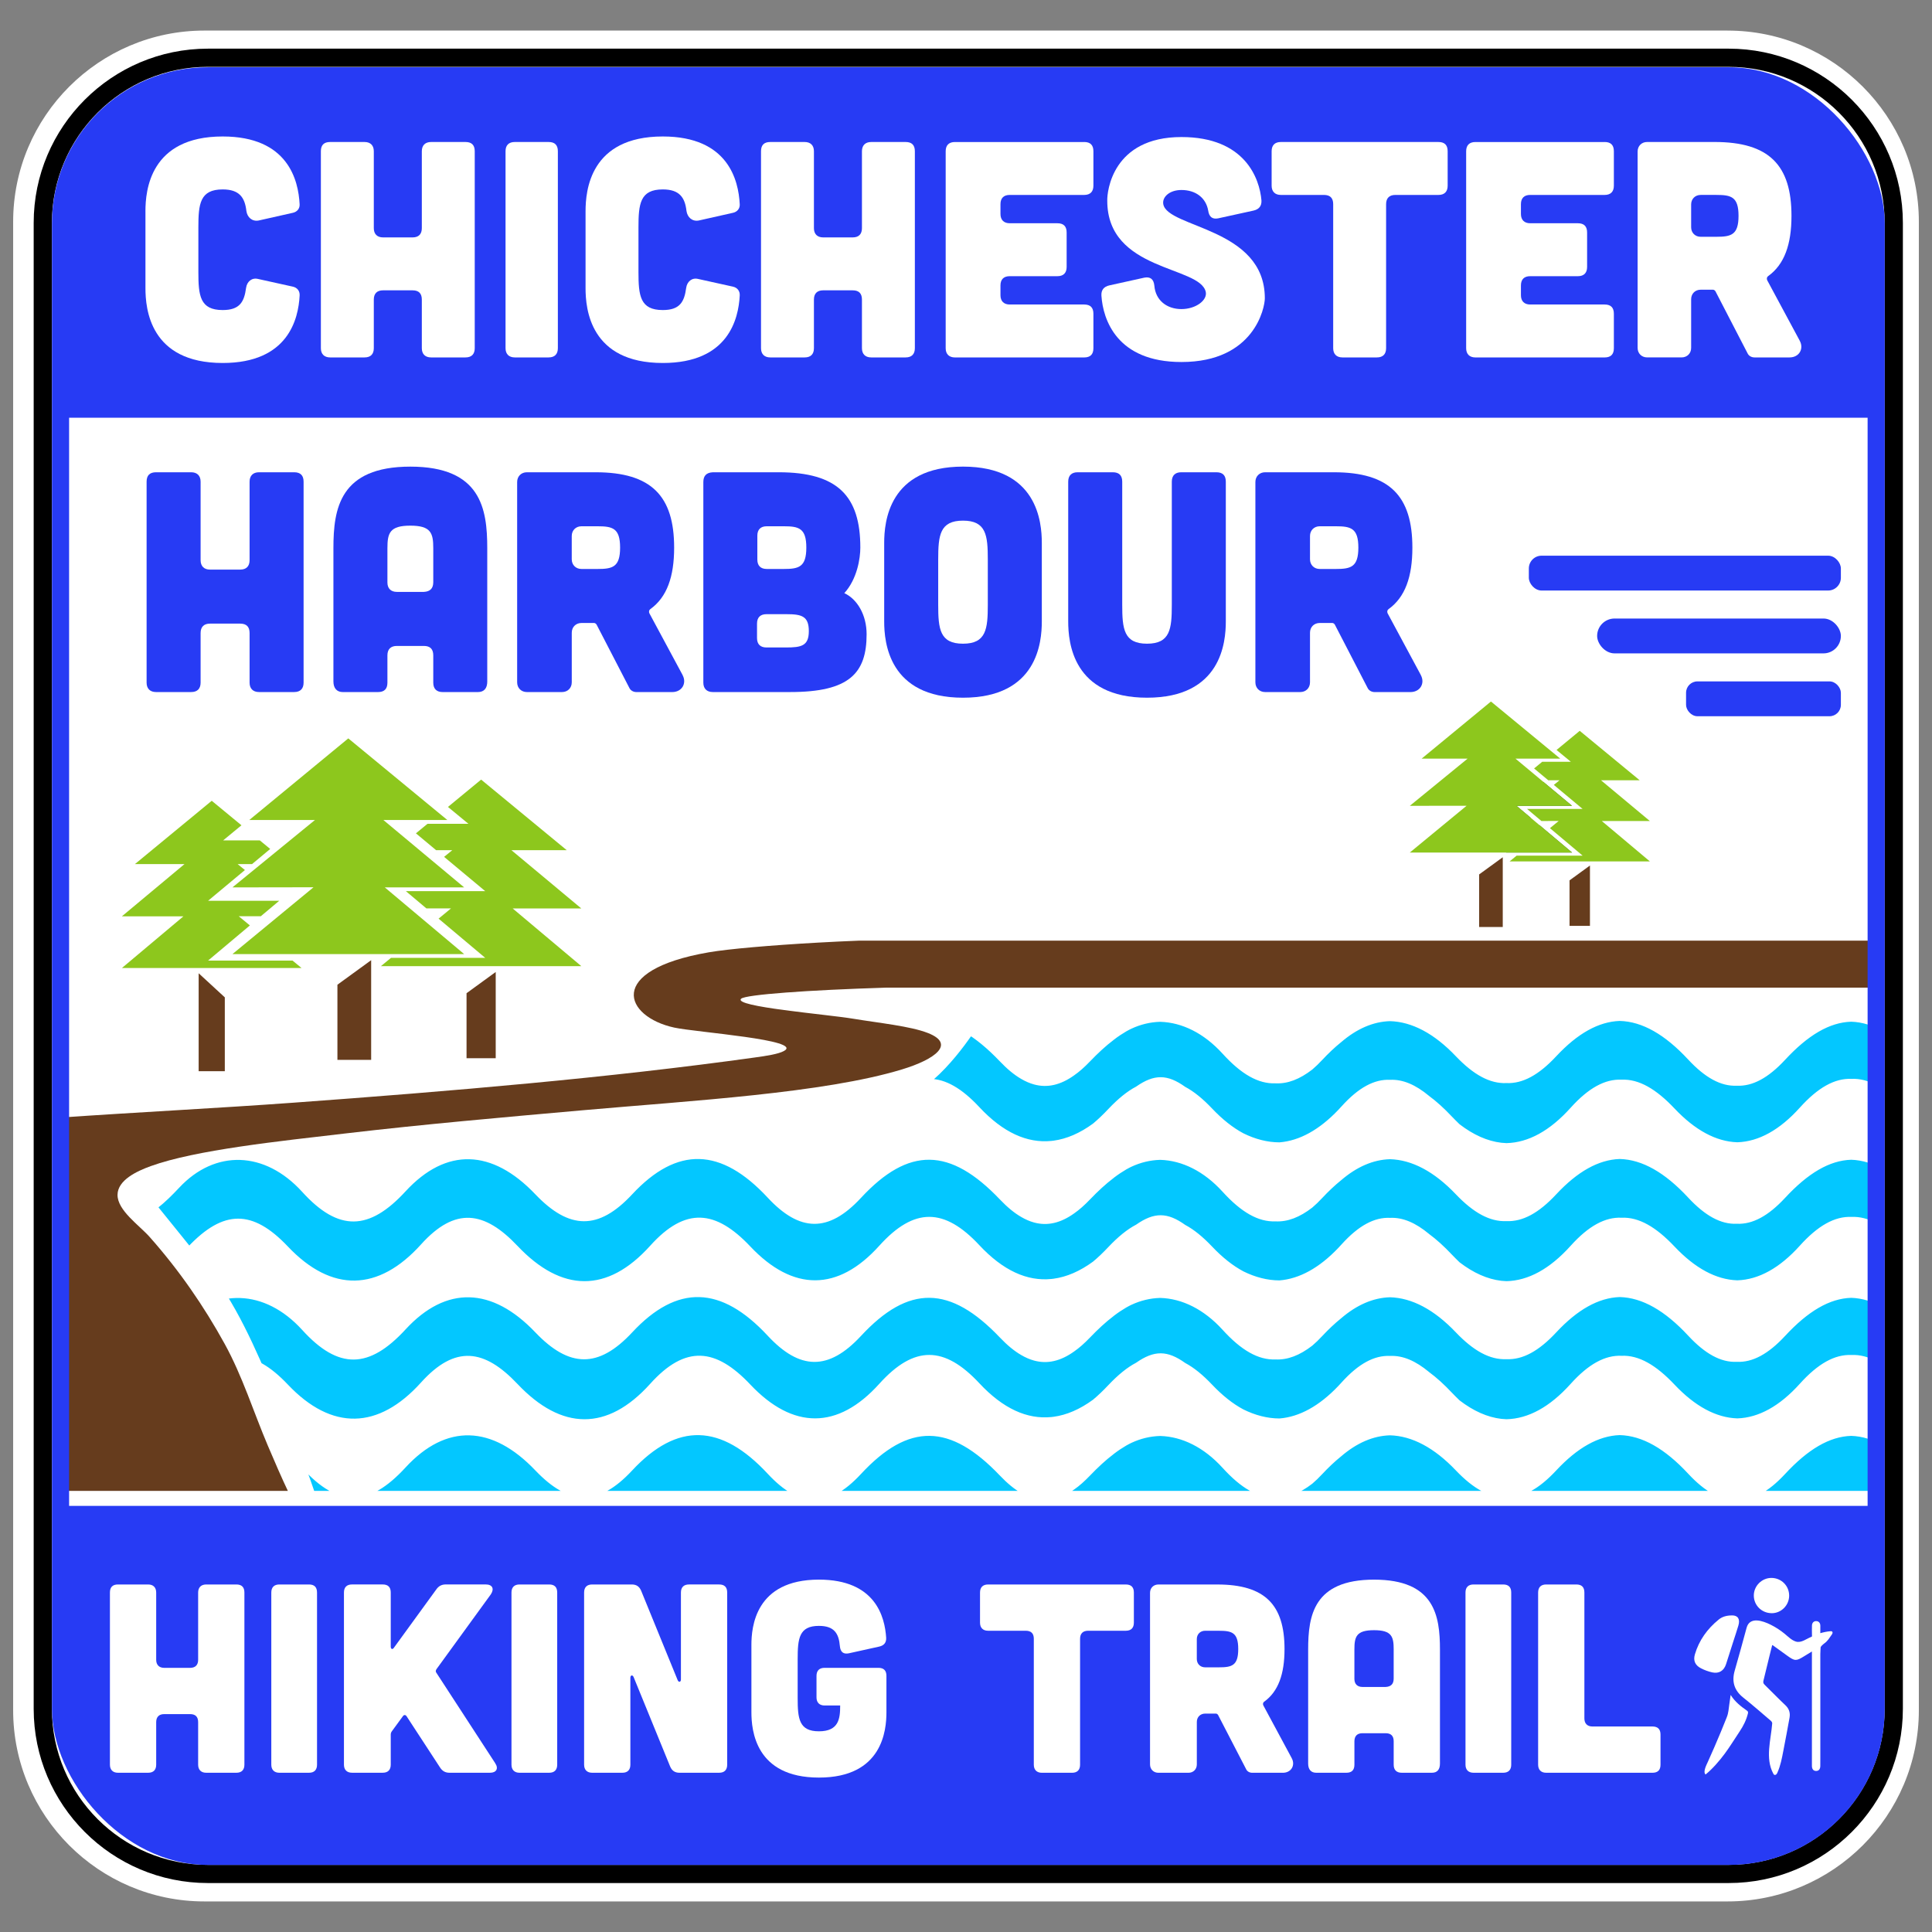
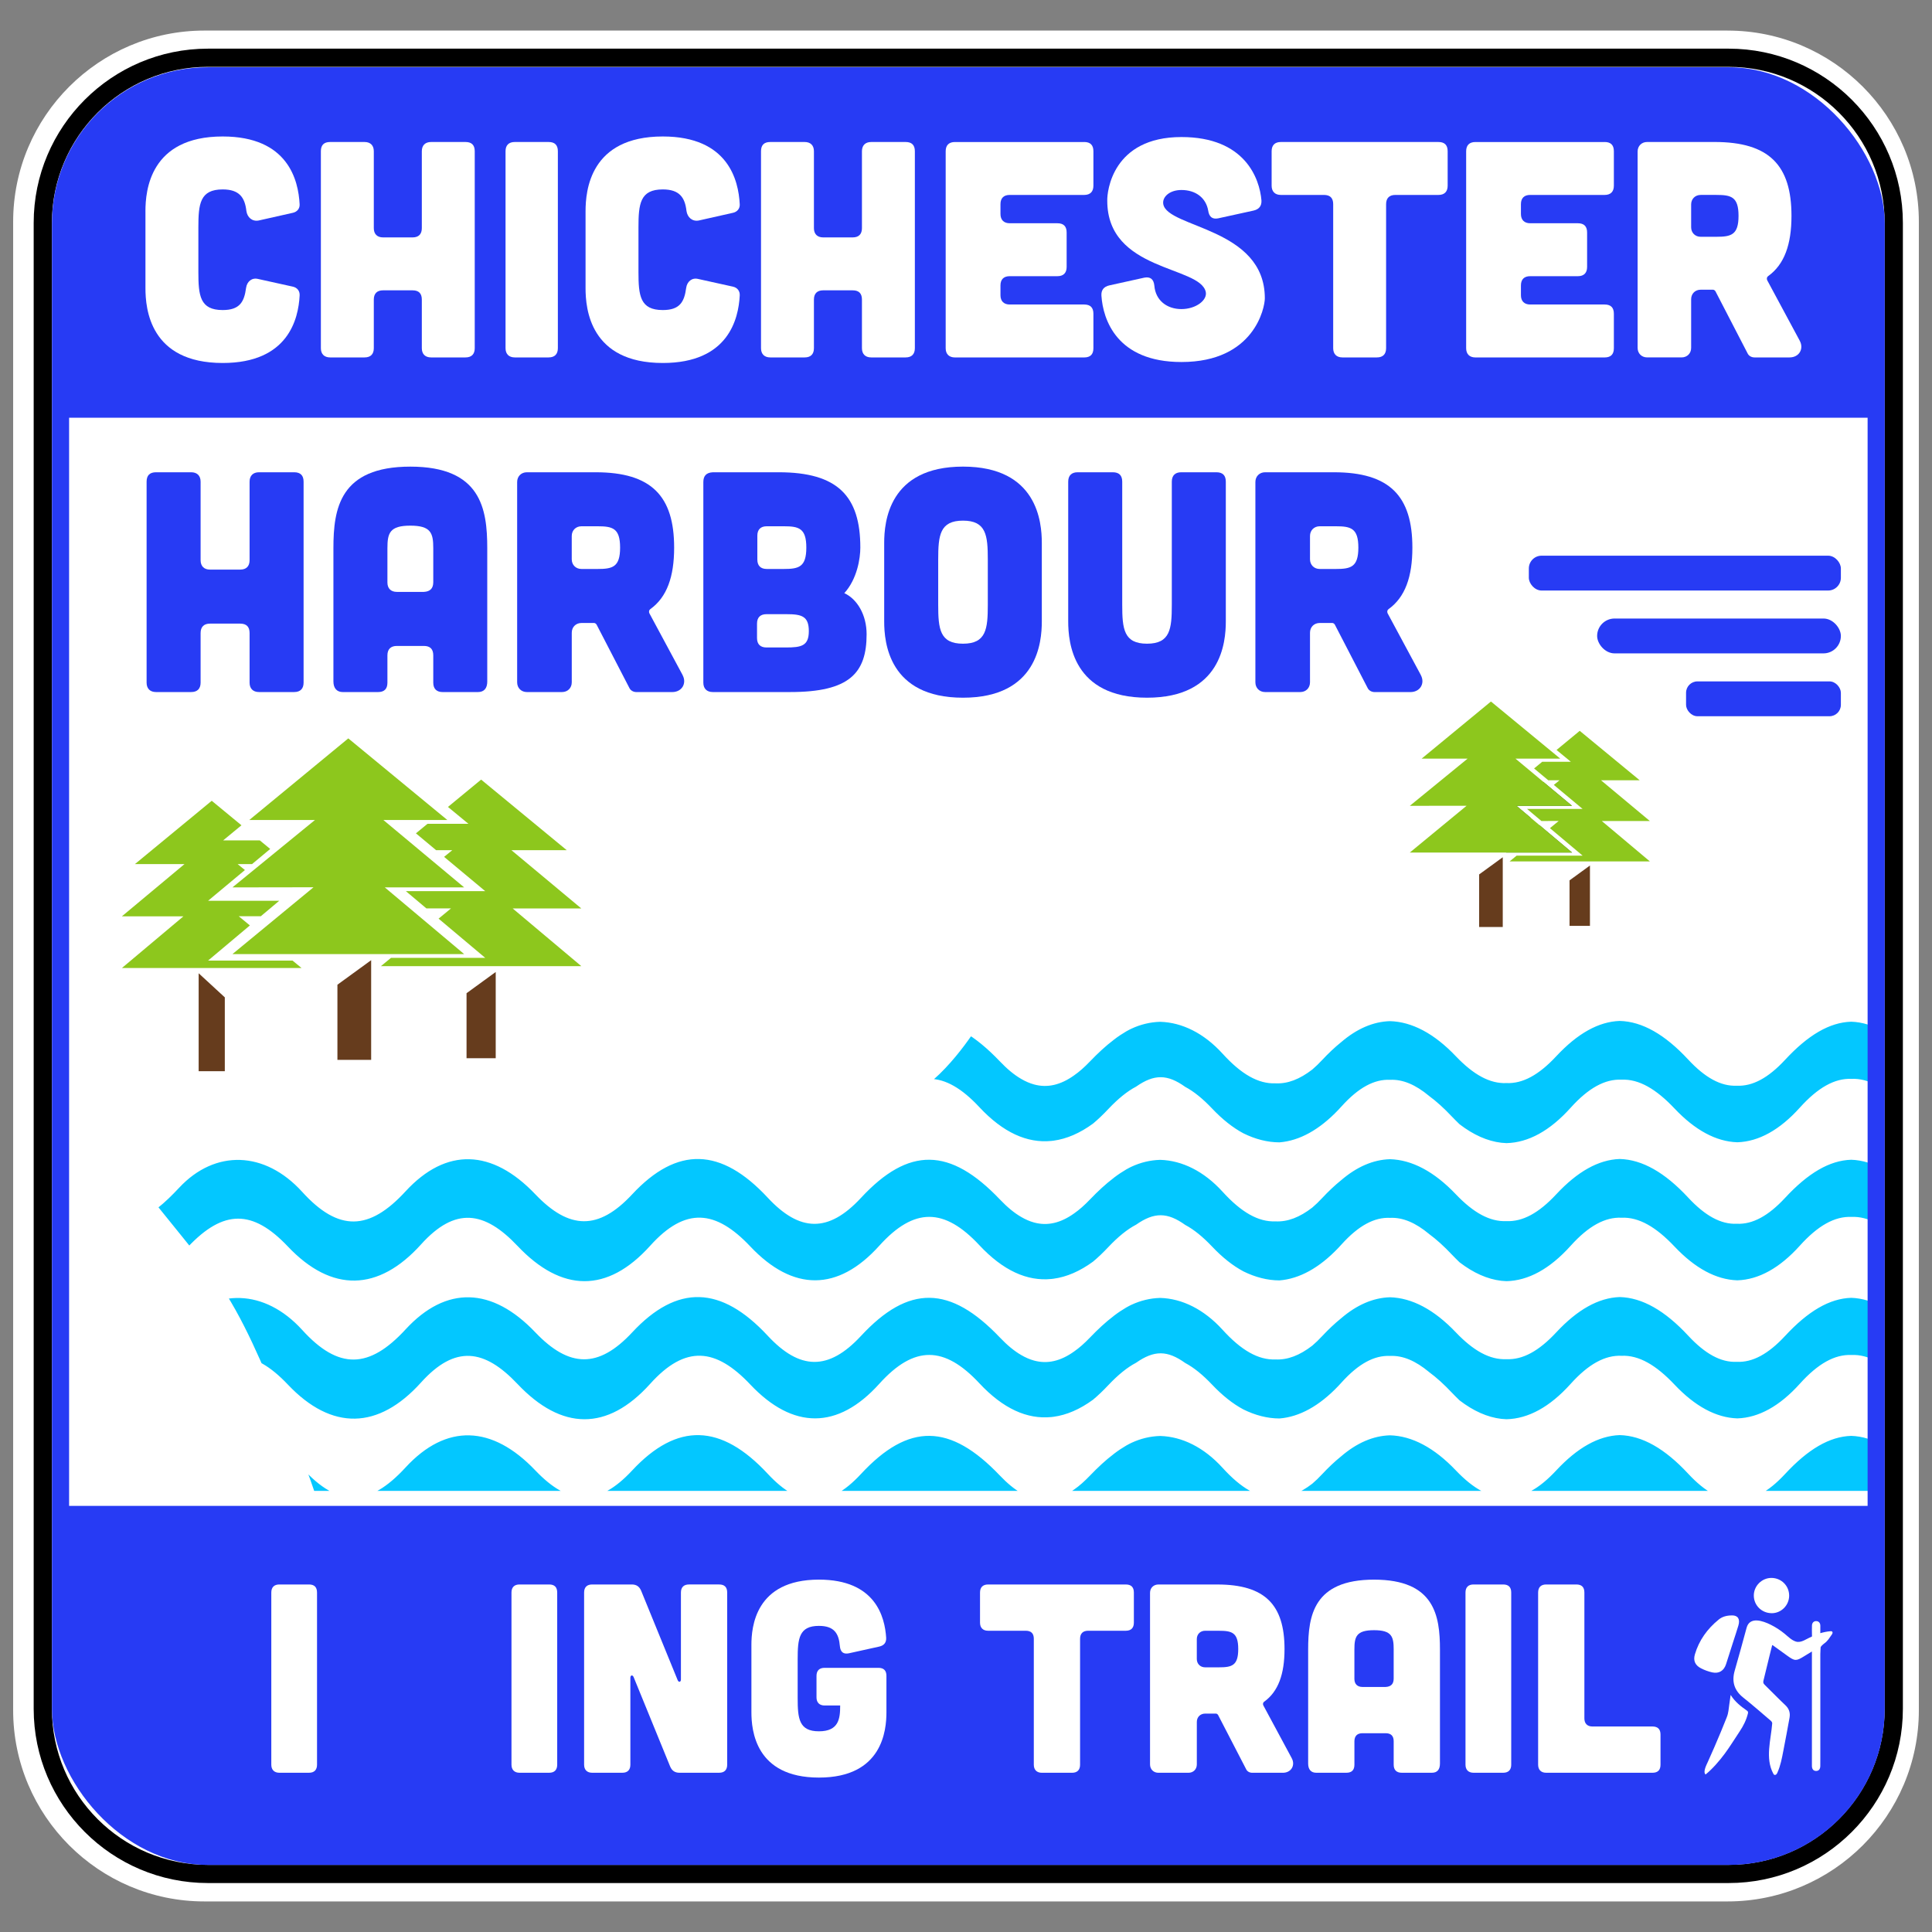
<svg xmlns="http://www.w3.org/2000/svg" id="Layer_1" data-name="Layer 1" viewBox="0 0 1080 1080">
  <rect x="0" y="0" width="1080" height="1080" fill="#808080" stroke="none" />
  <defs>
    <style>
      .cls-1, .cls-2 {
        fill: none;
      }

      .cls-3 {
        fill: #273bf4;
      }

      .cls-2 {
        stroke: #273bf4;
        stroke-miterlimit: 10;
        stroke-width: 9.57px;
      }

      .cls-4 {
        clip-path: url(#clippath-1);
      }

      .cls-5 {
        clip-path: url(#clippath-3);
      }

      .cls-6 {
        clip-path: url(#clippath-4);
      }

      .cls-7 {
        clip-path: url(#clippath-2);
      }

      .cls-8 {
        fill: #8dc71d;
      }

      .cls-9 {
        fill: #fff;
      }

      .cls-10 {
        fill: #266d2a;
      }

      .cls-11 {
        clip-path: url(#clippath);
      }

      .cls-12 {
        fill: #663c1d;
      }

      .cls-13 {
        fill: #03c7ff;
      }
    </style>
    <clipPath id="clippath">
      <rect class="cls-1" x="33.84" y="42.38" width="1014.95" height="995.35" rx="82.41" ry="82.41" />
    </clipPath>
    <clipPath id="clippath-1">
      <rect class="cls-1" x="30.03" y="456.85" width="1014.29" height="376.56" />
    </clipPath>
    <clipPath id="clippath-2">
      <path class="cls-1" d="M1702.66,565.9H511.35c5.98,1.41,34.84,8.3,34.84,8.3,0,0-19.21,31.04-38.49,38.39-8.04,3.07-21.79,22.96-41.13,28.28-22.73,6.26-53.15-3.15-90.64-17.72-6.32-2.46-29.59,16.11-35.92,18.39-41.49,14.94-70.7-6.73-70.7-6.73l-61.36,5.3s-63.12,8.66-63.15,8.66c-24.93-7.28-61.96,19.03-61.96,19.03,0,0,36.64,45.28,37.89,47.04,15.97,22.56,25.71,48.03,37.82,75.64,6.77,15.44,13.99,32.63,18.83,48.41,2.33,7.6,7.04,14.55,9.58,22.02,7.37,21.76,14.79,42.95,24.42,63.01l.9,1.88c4.81,10.04,11.39,23.78,19.43,27.85l-11.6,24.14h1543.73l-61.19-411.89ZM438.42,571.94h0s0,0,0,0Z" />
    </clipPath>
    <clipPath id="clippath-3">
      <rect class="cls-1" x="947.09" y="882.06" width="77.33" height="110.16" />
    </clipPath>
    <clipPath id="clippath-4">
      <rect class="cls-1" x="947.09" y="882.06" width="77.33" height="110.16" />
    </clipPath>
  </defs>
  <g>
    <path class="cls-9" d="M114.24,1057.78c-56.11,0-101.77-45.66-101.77-101.78V124c0-56.12,45.65-101.78,101.77-101.78h851.52c56.11,0,101.77,45.66,101.77,101.78v832.01c0,56.12-45.65,101.78-101.77,101.78H114.24Z" />
    <path class="cls-9" d="M965.76,27.34c53.29,0,96.64,43.35,96.64,96.65v832.01c0,53.3-43.35,96.65-96.64,96.65H114.24c-53.29,0-96.64-43.35-96.64-96.65V124c0-53.3,43.35-96.65,96.64-96.65h851.52M965.76,17.09H114.24C55.3,17.09,7.35,65.05,7.35,124v832.01c0,58.95,47.95,106.9,106.89,106.9h851.52c58.94,0,106.89-47.96,106.89-106.9V124c0-58.95-47.95-106.9-106.89-106.9h0Z" />
  </g>
  <path d="M966.34,37.38c48.09,0,87.2,39.13,87.2,87.22v830.65c0,48.1-39.11,87.22-87.2,87.22H116.21c-48.09,0-87.2-39.12-87.2-87.22V124.59c0-48.09,39.11-87.22,87.2-87.22h850.13M966.34,27.2H116.21c-53.7,0-97.38,43.69-97.38,97.39v830.65c0,53.7,43.68,97.39,97.38,97.39h850.13c53.7,0,97.38-43.69,97.38-97.39V124.59c0-53.7-43.68-97.39-97.38-97.39h0Z" />
  <g class="cls-11">
    <rect class="cls-3" x="-22.11" y="9.37" width="1105.85" height="224.14" />
    <rect class="cls-3" x="-22.11" y="841.79" width="1105.85" height="205.01" transform="translate(1061.62 1888.59) rotate(180)" />
  </g>
  <g>
    <polygon class="cls-8" points="286.6 507.84 324.97 540.09 212.93 540.09 218.56 535.45 271.25 535.45 245.17 513.53 252.13 507.79 238.36 507.81 226.89 498.16 271.25 498.16 248.26 478.99 252.82 475.27 243.8 475.27 232.5 465.84 238.99 460.5 261.84 460.5 250.41 451.08 268.95 435.8 316.83 475.27 285.91 475.27 324.97 507.84 286.6 507.84" />
    <polygon class="cls-12" points="277.11 591.54 260.8 591.54 260.8 555.21 277.11 543.35 277.11 591.54" />
    <polygon class="cls-8" points="102.54 512.23 68.14 541.13 168.58 541.13 163.54 536.98 116.3 536.98 139.69 517.32 133.44 512.17 145.79 512.19 156.08 503.55 116.3 503.55 136.91 486.36 132.83 483.02 140.91 483.02 151.04 474.57 145.23 469.78 124.74 469.78 134.98 461.34 118.36 447.64 75.44 483.02 103.15 483.02 68.14 512.23 102.54 512.23" />
    <polygon class="cls-12" points="111.05 598.8 125.67 598.8 125.67 557.53 111.05 544.06 111.05 598.8" />
    <polygon class="cls-8" points="233.39 511.42 259.48 533.35 129.93 533.35 175.26 495.99 129.93 496.06 176.05 458.39 139.34 458.39 194.7 412.76 238.64 448.98 250.07 458.39 214.32 458.39 220.73 463.74 232.03 473.16 236.49 476.89 259.48 496.06 215.11 496.06 226.58 505.7 233.39 511.42" />
    <polygon class="cls-12" points="207.48 592.47 188.62 592.47 188.62 550.46 207.48 536.75 207.48 592.47" />
  </g>
  <g>
    <polygon class="cls-8" points="895.44 458.97 922.3 481.54 843.87 481.54 847.81 478.3 884.69 478.3 866.43 462.95 871.31 458.93 861.67 458.95 853.64 452.2 884.69 452.2 868.6 438.77 871.79 436.17 865.48 436.17 857.57 429.57 862.11 425.83 878.11 425.83 870.11 419.24 883.08 408.54 916.6 436.17 894.96 436.17 922.3 458.97 895.44 458.97" />
    <polygon class="cls-10" points="860.54 461.22 878.8 476.57 841.91 476.57 860.54 461.22" />
    <polygon class="cls-10" points="855.77 457.21 837.97 457.24 862.7 437.04 878.8 450.46 847.74 450.46 855.77 457.21" />
    <polygon class="cls-12" points="888.79 517.56 877.38 517.56 877.38 492.13 888.79 483.83 888.79 517.56" />
    <polygon class="cls-8" points="860.54 461.22 878.8 476.57 788.1 476.57 819.84 450.42 788.1 450.46 820.39 424.09 794.69 424.09 833.45 392.15 864.21 417.5 872.21 424.09 847.18 424.09 851.67 427.84 859.58 434.43 862.7 437.04 878.8 450.46 847.74 450.46 855.77 457.21 860.54 461.22" />
    <polygon class="cls-12" points="840.05 518.21 826.85 518.21 826.85 488.81 840.05 479.21 840.05 518.21" />
  </g>
  <g>
    <rect class="cls-3" x="942.52" y="380.9" width="86.54" height="19.48" rx="6.36" ry="6.36" />
    <rect class="cls-3" x="854.63" y="310.63" width="174.43" height="19.48" rx="7.14" ry="7.14" />
    <rect class="cls-3" x="892.81" y="345.76" width="136.25" height="19.48" rx="9.74" ry="9.74" />
  </g>
  <g class="cls-4">
    <g>
-       <path class="cls-12" d="M414.29,558.32c-4.66,4.43,47.82,8.68,62.51,11.13,14.72,2.43,32.09,4.17,41.84,7.98,15.81,6.15,4.02,14.78-14.43,20.38-43.61,13.27-117.8,17.47-178.2,22.81-44.63,3.96-89.44,7.88-132.52,12.94-37.47,4.38-84.16,9.24-109.21,18.3-7.97,2.88-18.45,7.86-18.58,15.99-.14,8.73,12.12,17.05,17.89,23.55,16.62,18.72,30.43,38.81,42.03,59.88,9.93,18.07,16.08,37.95,24.05,56.73,7.59,17.86,15.45,35.8,25.68,52.79,6.04,10.01,13.97,24.08,26.97,29.32l-447.88-128.91c37.81-8.43,36.29-67.25,40.97-79.41,7.11-18.53,56.56-34.55,114.52-44.1,74.33-12.26,170.41-15.2,254.09-21.29,88.42-6.45,176.51-13.91,257.93-25.27,6.43-.88,13.17-1.91,16.3-3.64,11.3-6.22-49.22-10.43-61.34-13.07-27.76-6.04-38.76-32.03,19.23-42.07,10.98-1.91,34.92-3.96,61.02-5.43,7.56-.42,15.3-.8,22.95-1.1h1236.36v26.28H495c-43.08,1.34-78.23,3.86-80.71,6.19Z" />
      <path class="cls-12" d="M206.61,889.85l5.09,1.47c-1.77-.26-3.4-.79-5-1.43-.03-.01-.06-.02-.09-.04Z" />
    </g>
    <g class="cls-7">
      <g>
        <path class="cls-13" d="M1895.52,600.08c-11.92,41.68-28.09,50.26-52.71,24.13-24.31-25.84-43.56-27.08-67.49.54-18.39,21.24-46,16.55-66.87-4.16-24.75-24.56-32.09-24.59-57.28-.16-24.03,23.34-48.78,23.96-72.55-1.54-19.5-20.91-36.39-21.4-55.9.26-23.22,25.81-48.33,25.68-72.13.46-19.3-20.45-36.24-22.36-55.99-.4-12.87,14.31-26.23,20.81-39.65,19.69-.4-.04-.79-.08-1.19-.12-4.49-.53-8.99-1.91-13.48-4.12-3.77-2.45-7.77-5.93-12.03-10.45-8.95-9.5-17.2-15.67-25.25-18.3-7.98-3.54-15.86-3.14-24.09,1.83-6.5,3.23-13.15,8.85-20.21,17.01-2.42,2.81-4.99,5.15-7.7,7.06-5.57,3.5-11.25,5.69-16.93,6.51-.09,0-.21.03-.29.03-1.08.12-2.16.18-3.25.2-12.53-.45-25.54-6.93-36.64-17.96-13.01-12.9-21.2-19.04-29.7-18.41-8.35-.47-16.62,5.63-29.63,18.25-10.26,9.99-20.67,15.8-31.08,17.2-1.42.2-2.86.3-4.28.32-11.82-.46-23.59-6.67-35.13-19.05-10.15-10.87-19.58-16.22-29.04-15.81-9.41-.41-18.8,4.86-28.91,16.08-11.28,12.54-23.02,18.96-34.81,19.36h-.24c-11.74-.4-23.53-6.72-35.02-18.9-10.28-10.88-19.88-16.52-29.59-16.09-9.21-.41-18.47,4.6-28.45,15.69-11.66,12.97-23.72,19.5-35.88,19.78-.96-.03-1.94-.11-2.91-.21-7.76-.92-15.57-4.39-23.32-10.34-1.37-1.32-2.77-2.71-4.22-4.23-4.44-4.72-8.7-8.58-12.85-11.62-.03,0-.04-.04-.07-.07-7.37-6.11-14.49-9.25-21.69-8.92-8.76-.41-17.6,4.27-27.14,14.85-.61.67-1.23,1.33-1.83,1.98-10.63,11.16-21.7,17.24-32.85,18.13h-.07c-6.65-.01-13.49-1.77-20.11-5.05-5.9-3.14-11.75-7.79-17.52-13.88-5.19-5.47-10.15-9.51-14.98-12.07-10.03-7.18-17.35-7.22-27.5-.14-4.98,2.61-10.09,6.77-15.47,12.47-2.96,3.14-5.82,5.88-8.59,8.18-7.33,5.36-14.71,8.56-22.07,9.55-.4.05-.8.11-1.2.14-13.55,1.38-27.05-4.7-40.27-18.88-19.5-20.91-36.37-21.4-55.9.26-23.22,25.81-48.32,25.68-72.13.46-19.3-20.45-36.24-22.36-55.99-.4-23.95,26.59-49.49,26.17-74.17.07-18.46-19.51-34.8-22.03-53.91-.83-23.86,26.47-49.94,27.05-74.43,1.19-19.71-20.81-36.02-20.83-55.91.25-28,29.73-47.13,22.76-58.12-21.45,21.62,16.46,37.22,5.48,53.31-11.74,20.02-21.4,47.8-20.63,68.7,2.37,20.37,22.45,37.49,21.81,57.79-.28,22.73-24.68,48.4-23.73,72.55,1.65,18.91,19.83,35.26,20.29,54.1.05,25.23-27.1,49.75-26.22,75.8,1.83,17.87,19.22,33.92,19.74,52.07.18,26.76-28.88,49.89-28.4,77.74.84,4.06,4.27,8.03,7.55,11.94,9.8,2.4,1.4,4.78,2.42,7.16,3.07,7.42,2.02,14.77.34,22.37-5.09,2.89-2,5.8-4.59,8.78-7.7,4.57-4.77,8.93-8.79,13.2-12.02.11-.09.22-.18.33-.28,2.33-1.77,4.6-3.28,6.85-4.59.57-.34,1.13-.65,1.69-.92.38-.21.76-.4,1.16-.57,5.15-2.41,10.54-3.69,15.98-3.85h.24c12.1.37,24.31,6.3,34.79,17.84,10.41,11.46,19.96,16.91,29.52,16.55h.04c6.79.32,13.53-2.28,20.57-7.73,1.82-1.54,3.64-3.31,5.48-5.28,3.56-3.81,7.04-7.09,10.48-9.87.03-.03.04-.03.07-.05,8.85-7.63,18.05-11.56,27.39-11.83,12.28.33,24.73,6.9,36.8,19.59,9.88,10.37,19.08,15.44,28.29,15.02,9.09.41,18.13-4.53,27.84-14.97,11.9-12.77,23.63-19.33,35.45-19.76h.08c12.56.33,25.22,7.55,38.26,21.6,9.37,10.08,18.22,15.02,27.16,14.61,8.78.41,17.59-4.34,26.95-14.43,12.86-13.89,24.9-20.99,37.01-21.35,12.41.38,24.98,7.8,38.69,22.19,4.06,4.27,8.03,7.55,11.94,9.8,4.82,2.82,9.58,4.11,14.34,3.86,8.5.36,17.01-4.15,26.02-13.57,11.95-12.52,22.65-19.8,33.11-21.89,3.5-.47,7.06-.46,10.61.04.18,0,.34.04.5.09,3.9.58,7.8,1.75,11.62,3.5.03.01.05.03.08.04,5.89,3.02,11.92,7.63,18.3,13.84.01.01.03.03.04.04,1.99,2.2,3.95,4.16,5.89,5.92.05.05.11.11.16.15,16.97,16.13,32.34,15.86,49.53-2.57,17.62-18.92,33.75-25.11,50.36-19.32,8.18,3,16.37,8.74,24.38,17.16,3.1,3.24,6.11,5.97,9.09,8.16,15.23,11.27,29.25,8.83,44.99-8.1,25.23-27.1,49.75-26.22,75.82,1.83,17.88,19.22,33.93,19.74,52.09.18,26.74-28.88,49.86-28.4,77.74.84,17.29,18.17,32.82,18.32,50.24.09,28.36-29.7,49.69-30.03,77.61-.98,18.07,18.8,34.13,19.54,52.23.13,26.49-28.42,49.58-28.12,76.02-1.59,19.49,19.57,21.93,20.08,49.27,9.08Z" />
        <path class="cls-13" d="M1895.52,677.25c-11.92,41.68-28.09,50.26-52.71,24.13-24.31-25.84-43.56-27.08-67.49.54-18.39,21.24-46,16.55-66.87-4.16-24.75-24.56-32.09-24.59-57.28-.16-24.03,23.34-48.78,23.96-72.55-1.54-19.5-20.91-36.39-21.4-55.9.26-23.22,25.81-48.33,25.68-72.13.46-19.3-20.45-36.24-22.36-55.99-.4-12.87,14.31-26.23,20.81-39.65,19.69-.4-.04-.79-.08-1.19-.12-4.49-.53-8.99-1.91-13.48-4.12-3.77-2.45-7.77-5.93-12.03-10.45-8.95-9.5-17.2-15.67-25.25-18.3-7.98-3.54-15.86-3.14-24.09,1.83-6.5,3.23-13.15,8.85-20.21,17.01-2.42,2.81-4.99,5.15-7.7,7.06-5.57,3.5-11.25,5.69-16.93,6.51-.09,0-.21.03-.29.03-1.08.12-2.16.18-3.25.2-12.53-.45-25.54-6.93-36.64-17.96-13.01-12.9-21.2-19.04-29.7-18.41-8.35-.47-16.62,5.63-29.63,18.25-10.26,9.99-20.67,15.8-31.08,17.2-1.42.2-2.86.3-4.28.32-11.82-.46-23.59-6.67-35.13-19.05-10.15-10.87-19.58-16.22-29.04-15.81-9.41-.41-18.8,4.86-28.91,16.08-11.28,12.54-23.02,18.96-34.81,19.36h-.24c-11.74-.4-23.53-6.72-35.02-18.9-10.28-10.88-19.88-16.52-29.59-16.09-9.21-.41-18.47,4.6-28.45,15.69-11.66,12.97-23.72,19.5-35.88,19.78-.96-.03-1.94-.11-2.91-.21-7.76-.92-15.57-4.39-23.32-10.34-1.37-1.32-2.77-2.71-4.22-4.23-4.44-4.72-8.7-8.58-12.85-11.62-.03,0-.04-.04-.07-.07-7.37-6.11-14.49-9.25-21.69-8.92-8.76-.41-17.6,4.27-27.14,14.85-.61.67-1.23,1.33-1.83,1.98-10.63,11.16-21.7,17.24-32.85,18.13h-.07c-6.65-.01-13.49-1.77-20.11-5.05-5.9-3.14-11.75-7.79-17.52-13.88-5.19-5.47-10.15-9.51-14.98-12.07-10.03-7.18-17.35-7.22-27.5-.14-4.98,2.61-10.09,6.77-15.47,12.47-2.96,3.14-5.82,5.88-8.59,8.18-7.33,5.36-14.71,8.56-22.07,9.55-.4.05-.8.11-1.2.14-13.55,1.38-27.05-4.7-40.27-18.88-19.5-20.91-36.37-21.4-55.9.26-23.22,25.81-48.32,25.68-72.13.46-19.3-20.45-36.24-22.36-55.99-.4-23.95,26.59-49.49,26.17-74.17.07-18.46-19.51-34.8-22.03-53.91-.83-23.86,26.47-49.94,27.05-74.43,1.19-19.71-20.81-36.02-20.83-55.91.25-28,29.73-47.13,22.76-58.12-21.45,21.62,16.46,37.22,5.48,53.31-11.74,20.02-21.4,47.8-20.63,68.7,2.37,20.37,22.45,37.49,21.81,57.79-.28,22.73-24.68,48.4-23.73,72.55,1.65,18.91,19.83,35.26,20.29,54.1.05,25.23-27.1,49.75-26.22,75.8,1.83,17.87,19.22,33.92,19.74,52.07.18,26.76-28.88,49.89-28.4,77.74.84,4.06,4.27,8.03,7.55,11.94,9.8,2.4,1.4,4.78,2.42,7.16,3.07,7.42,2.02,14.77.34,22.37-5.09,2.89-2,5.8-4.59,8.78-7.7,4.57-4.77,8.93-8.79,13.2-12.02.11-.09.22-.18.33-.28,2.33-1.77,4.6-3.28,6.85-4.59.57-.34,1.13-.65,1.69-.92.38-.21.76-.4,1.16-.57,5.15-2.41,10.54-3.69,15.98-3.85h.24c12.1.37,24.31,6.3,34.79,17.84,10.41,11.46,19.96,16.91,29.52,16.55h.04c6.79.32,13.53-2.28,20.57-7.73,1.82-1.54,3.64-3.31,5.48-5.28,3.56-3.81,7.04-7.09,10.48-9.87.03-.03.04-.03.07-.05,8.85-7.63,18.05-11.56,27.39-11.83,12.28.33,24.73,6.9,36.8,19.59,9.88,10.37,19.08,15.44,28.29,15.02,9.09.41,18.13-4.53,27.84-14.97,11.9-12.77,23.63-19.33,35.45-19.76h.08c12.56.33,25.22,7.55,38.26,21.6,9.37,10.08,18.22,15.02,27.16,14.61,8.78.41,17.59-4.34,26.95-14.43,12.86-13.89,24.9-20.99,37.01-21.35,12.41.38,24.98,7.8,38.69,22.19,4.06,4.27,8.03,7.55,11.94,9.8,4.82,2.82,9.58,4.11,14.34,3.86,8.5.36,17.01-4.15,26.02-13.57,11.95-12.52,22.65-19.8,33.11-21.89,3.5-.47,7.06-.46,10.61.04.18,0,.34.04.5.09,3.9.58,7.8,1.75,11.62,3.5.03.01.05.03.08.04,5.89,3.02,11.92,7.63,18.3,13.84.01.01.03.03.04.04,1.99,2.2,3.95,4.16,5.89,5.92.05.05.11.11.16.15,16.97,16.13,32.34,15.86,49.53-2.57,17.62-18.92,33.75-25.11,50.36-19.32,8.18,3,16.37,8.74,24.38,17.16,3.1,3.24,6.11,5.97,9.09,8.16,15.23,11.27,29.25,8.83,44.99-8.1,25.23-27.1,49.75-26.22,75.82,1.83,17.88,19.22,33.93,19.74,52.09.18,26.74-28.88,49.86-28.4,77.74.84,17.29,18.17,32.82,18.32,50.24.09,28.36-29.7,49.69-30.03,77.61-.98,18.07,18.8,34.13,19.54,52.23.13,26.49-28.42,49.58-28.12,76.02-1.59,19.49,19.57,21.93,20.08,49.27,9.08Z" />
        <path class="cls-13" d="M1895.52,754.43c-11.92,41.68-28.09,50.26-52.71,24.13-24.31-25.84-43.56-27.08-67.49.54-18.39,21.24-46,16.55-66.87-4.16-24.75-24.56-32.09-24.59-57.28-.16-24.03,23.34-48.78,23.96-72.55-1.54-19.5-20.91-36.39-21.4-55.9.26-23.22,25.81-48.33,25.68-72.13.46-19.3-20.45-36.24-22.36-55.99-.4-12.87,14.31-26.23,20.81-39.65,19.69-.4-.04-.79-.08-1.19-.12-4.49-.53-8.99-1.91-13.48-4.12-3.77-2.45-7.77-5.93-12.03-10.45-8.95-9.5-17.2-15.67-25.25-18.3-7.98-3.54-15.86-3.14-24.09,1.83-6.5,3.23-13.15,8.85-20.21,17.01-2.42,2.81-4.99,5.15-7.7,7.06-5.57,3.5-11.25,5.69-16.93,6.51-.09,0-.21.03-.29.03-1.08.12-2.16.18-3.25.2-12.53-.45-25.54-6.93-36.64-17.96-13.01-12.9-21.2-19.04-29.7-18.41-8.35-.47-16.62,5.63-29.63,18.25-10.26,9.99-20.67,15.8-31.08,17.2-1.42.2-2.86.3-4.28.32-11.82-.46-23.59-6.67-35.13-19.05-10.15-10.87-19.58-16.22-29.04-15.81-9.41-.41-18.8,4.86-28.91,16.08-11.28,12.54-23.02,18.96-34.81,19.36h-.24c-11.74-.4-23.53-6.72-35.02-18.9-10.28-10.88-19.88-16.52-29.59-16.09-9.21-.41-18.47,4.6-28.45,15.69-11.66,12.97-23.72,19.5-35.88,19.78-.96-.03-1.94-.11-2.91-.21-7.76-.92-15.57-4.39-23.32-10.34-1.37-1.32-2.77-2.71-4.22-4.23-4.44-4.72-8.7-8.58-12.85-11.62-.03,0-.04-.04-.07-.07-7.37-6.11-14.49-9.25-21.69-8.92-8.76-.41-17.6,4.27-27.14,14.85-.61.67-1.23,1.33-1.83,1.98-10.63,11.16-21.7,17.24-32.85,18.13h-.07c-6.65-.01-13.49-1.77-20.11-5.05-5.9-3.14-11.75-7.79-17.52-13.88-5.19-5.47-10.15-9.51-14.98-12.07-10.03-7.18-17.35-7.22-27.5-.14-4.98,2.61-10.09,6.77-15.47,12.47-2.96,3.14-5.82,5.88-8.59,8.18-7.33,5.36-14.71,8.56-22.07,9.55-.4.05-.8.11-1.2.14-13.55,1.38-27.05-4.7-40.27-18.88-19.5-20.91-36.37-21.4-55.9.26-23.22,25.81-48.32,25.68-72.13.46-19.3-20.45-36.24-22.36-55.99-.4-23.95,26.59-49.49,26.17-74.17.07-18.46-19.51-34.8-22.03-53.91-.83-23.86,26.47-49.94,27.05-74.43,1.19-19.71-20.81-36.02-20.83-55.91.25-28,29.73-47.13,22.76-58.12-21.45,21.62,16.46,37.22,5.48,53.31-11.74,20.02-21.4,47.8-20.63,68.7,2.37,20.37,22.45,37.49,21.81,57.79-.28,22.73-24.68,48.4-23.73,72.55,1.65,18.91,19.83,35.26,20.29,54.1.05,25.23-27.1,49.75-26.22,75.8,1.83,17.87,19.22,33.92,19.74,52.07.18,26.76-28.88,49.89-28.4,77.74.84,4.06,4.27,8.03,7.55,11.94,9.8,2.4,1.4,4.78,2.42,7.16,3.07,7.42,2.02,14.77.34,22.37-5.09,2.89-2,5.8-4.59,8.78-7.7,4.57-4.77,8.93-8.79,13.2-12.02.11-.09.22-.18.33-.28,2.33-1.77,4.6-3.28,6.85-4.59.57-.34,1.13-.65,1.69-.92.38-.21.76-.4,1.16-.57,5.15-2.41,10.54-3.69,15.98-3.85h.24c12.1.37,24.31,6.3,34.79,17.84,10.41,11.46,19.96,16.91,29.52,16.55h.04c6.79.32,13.53-2.28,20.57-7.73,1.82-1.54,3.64-3.31,5.48-5.28,3.56-3.81,7.04-7.09,10.48-9.87.03-.03.04-.03.07-.05,8.85-7.63,18.05-11.56,27.39-11.83,12.28.33,24.73,6.9,36.8,19.59,9.88,10.37,19.08,15.44,28.29,15.02,9.09.41,18.13-4.53,27.84-14.97,11.9-12.77,23.63-19.33,35.45-19.76h.08c12.56.33,25.22,7.55,38.26,21.6,9.37,10.08,18.22,15.02,27.16,14.61,8.78.41,17.59-4.34,26.95-14.43,12.86-13.89,24.9-20.99,37.01-21.35,12.41.38,24.98,7.8,38.69,22.19,4.06,4.27,8.03,7.55,11.94,9.8,4.82,2.82,9.58,4.11,14.34,3.86,8.5.36,17.01-4.15,26.02-13.57,11.95-12.52,22.65-19.8,33.11-21.89,3.5-.47,7.06-.46,10.61.04.18,0,.34.04.5.09,3.9.58,7.8,1.75,11.62,3.5.03.01.05.03.08.04,5.89,3.02,11.92,7.63,18.3,13.84.01.01.03.03.04.04,1.99,2.2,3.95,4.16,5.89,5.92.05.05.11.11.16.15,16.97,16.13,32.34,15.86,49.53-2.57,17.62-18.92,33.75-25.11,50.36-19.32,8.18,3,16.37,8.74,24.38,17.16,3.1,3.24,6.11,5.97,9.09,8.16,15.23,11.27,29.25,8.83,44.99-8.1,25.23-27.1,49.75-26.22,75.82,1.83,17.88,19.22,33.93,19.74,52.09.18,26.74-28.88,49.86-28.4,77.74.84,17.29,18.17,32.82,18.32,50.24.09,28.36-29.7,49.69-30.03,77.61-.98,18.07,18.8,34.13,19.54,52.23.13,26.49-28.42,49.58-28.12,76.02-1.59,19.49,19.57,21.93,20.08,49.27,9.08Z" />
        <path class="cls-13" d="M1895.52,831.6c-11.92,41.68-28.09,50.26-52.71,24.13-24.31-25.84-43.56-27.08-67.49.54-18.39,21.24-46,16.55-66.87-4.16-24.75-24.56-32.09-24.59-57.28-.16-24.03,23.34-48.78,23.96-72.55-1.54-19.5-20.91-36.39-21.4-55.9.26-23.22,25.81-48.33,25.68-72.13.46-19.3-20.45-36.24-22.36-55.99-.4-12.87,14.31-26.23,20.81-39.65,19.69-.4-.04-.79-.08-1.19-.12-4.49-.53-8.99-1.91-13.48-4.12-3.77-2.45-7.77-5.93-12.03-10.45-8.95-9.5-17.2-15.67-25.25-18.3-7.98-3.54-15.86-3.14-24.09,1.83-6.5,3.23-13.15,8.85-20.21,17.01-2.42,2.81-4.99,5.15-7.7,7.06-5.57,3.5-11.25,5.69-16.93,6.51-.09,0-.21.03-.29.03-1.08.12-2.16.18-3.25.2-12.53-.45-25.54-6.93-36.64-17.96-13.01-12.9-21.2-19.04-29.7-18.41-8.35-.47-16.62,5.63-29.63,18.25-10.26,9.99-20.67,15.8-31.08,17.2-1.42.2-2.86.3-4.28.32-11.82-.46-23.59-6.67-35.13-19.05-10.15-10.87-19.58-16.22-29.04-15.81-9.41-.41-18.8,4.86-28.91,16.08-11.28,12.54-23.02,18.96-34.81,19.36h-.24c-11.74-.4-23.53-6.72-35.02-18.9-10.28-10.88-19.88-16.52-29.59-16.09-9.21-.41-18.47,4.6-28.45,15.69-11.66,12.97-23.72,19.5-35.88,19.78-.96-.03-1.94-.11-2.91-.21-7.76-.92-15.57-4.39-23.32-10.34-1.37-1.32-2.77-2.71-4.22-4.23-4.44-4.72-8.7-8.58-12.85-11.62-.03,0-.04-.04-.07-.07-7.37-6.11-14.49-9.25-21.69-8.92-8.76-.41-17.6,4.27-27.14,14.85-.61.67-1.23,1.33-1.83,1.98-10.63,11.16-21.7,17.24-32.85,18.13h-.07c-6.65-.01-13.49-1.77-20.11-5.05-5.9-3.14-11.75-7.79-17.52-13.88-5.19-5.47-10.15-9.51-14.98-12.07-10.03-7.18-17.35-7.22-27.5-.14-4.98,2.61-10.09,6.77-15.47,12.47-2.96,3.14-5.82,5.88-8.59,8.18-7.33,5.36-14.71,8.56-22.07,9.55-.4.05-.8.11-1.2.14-13.55,1.38-27.05-4.7-40.27-18.88-19.5-20.91-36.37-21.4-55.9.26-23.22,25.81-48.32,25.68-72.13.46-19.3-20.45-36.24-22.36-55.99-.4-23.95,26.59-49.49,26.17-74.17.07-18.46-19.51-34.8-22.03-53.91-.83-23.86,26.47-49.94,27.05-74.43,1.19-19.71-20.81-36.02-20.83-55.91.25-28,29.73-47.13,22.76-58.12-21.45,21.62,16.46,37.22,5.48,53.31-11.74,20.02-21.4,47.8-20.63,68.7,2.37,20.37,22.45,37.49,21.81,57.79-.28,22.73-24.68,48.4-23.73,72.55,1.65,18.91,19.83,35.26,20.29,54.1.05,25.23-27.1,49.75-26.22,75.8,1.83,17.87,19.22,33.92,19.74,52.07.18,26.76-28.88,49.89-28.4,77.74.84,4.06,4.27,8.03,7.55,11.94,9.8,2.4,1.4,4.78,2.42,7.16,3.07,7.42,2.02,14.77.34,22.37-5.09,2.89-2,5.8-4.59,8.78-7.7,4.57-4.77,8.93-8.79,13.2-12.02.11-.09.22-.18.33-.28,2.33-1.77,4.6-3.28,6.85-4.59.57-.34,1.13-.65,1.69-.92.38-.21.76-.4,1.16-.57,5.15-2.41,10.54-3.69,15.98-3.85h.24c12.1.37,24.31,6.3,34.79,17.84,10.41,11.46,19.96,16.91,29.52,16.55h.04c6.79.32,13.53-2.28,20.57-7.73,1.82-1.54,3.64-3.31,5.48-5.28,3.56-3.81,7.04-7.09,10.48-9.87.03-.03.04-.03.07-.05,8.85-7.63,18.05-11.56,27.39-11.83,12.28.33,24.73,6.9,36.8,19.59,9.88,10.37,19.08,15.44,28.29,15.02,9.09.41,18.13-4.53,27.84-14.97,11.9-12.77,23.63-19.33,35.45-19.76h.08c12.56.33,25.22,7.55,38.26,21.6,9.37,10.08,18.22,15.02,27.16,14.61,8.78.41,17.59-4.34,26.95-14.43,12.86-13.89,24.9-20.99,37.01-21.35,12.41.38,24.98,7.8,38.69,22.19,4.06,4.27,8.03,7.55,11.94,9.8,4.82,2.82,9.58,4.11,14.34,3.86,8.5.36,17.01-4.15,26.02-13.57,11.95-12.52,22.65-19.8,33.11-21.89,3.5-.47,7.06-.46,10.61.04.18,0,.34.04.5.09,3.9.58,7.8,1.75,11.62,3.5.03.01.05.03.08.04,5.89,3.02,11.92,7.63,18.3,13.84.01.01.03.03.04.04,1.99,2.2,3.95,4.16,5.89,5.92.05.05.11.11.16.15,16.97,16.13,32.34,15.86,49.53-2.57,17.62-18.92,33.75-25.11,50.36-19.32,8.18,3,16.37,8.74,24.38,17.16,3.1,3.24,6.11,5.97,9.09,8.16,15.23,11.27,29.25,8.83,44.99-8.1,25.23-27.1,49.75-26.22,75.82,1.83,17.88,19.22,33.93,19.74,52.09.18,26.74-28.88,49.86-28.4,77.74.84,17.29,18.17,32.82,18.32,50.24.09,28.36-29.7,49.69-30.03,77.61-.98,18.07,18.8,34.13,19.54,52.23.13,26.49-28.42,49.58-28.12,76.02-1.59,19.49,19.57,21.93,20.08,49.27,9.08Z" />
        <path class="cls-13" d="M1895.52,908.78c-11.92,41.68-28.09,50.26-52.71,24.13-24.31-25.84-43.56-27.08-67.49.54-18.39,21.24-46,16.55-66.87-4.16-24.75-24.56-32.09-24.59-57.28-.16-24.03,23.34-48.78,23.96-72.55-1.54-19.5-20.91-36.39-21.4-55.9.26-23.22,25.81-48.33,25.68-72.13.46-19.3-20.45-36.24-22.36-55.99-.4-12.87,14.31-26.23,20.81-39.65,19.69-.4-.04-.79-.08-1.19-.12-4.49-.53-8.99-1.91-13.48-4.12-3.77-2.45-7.77-5.93-12.03-10.45-8.95-9.5-17.2-15.67-25.25-18.3-7.98-3.54-15.86-3.14-24.09,1.83-6.5,3.23-13.15,8.85-20.21,17.01-2.42,2.81-4.99,5.15-7.7,7.06-5.57,3.5-11.25,5.69-16.93,6.51-.09,0-.21.03-.29.03-1.08.12-2.16.18-3.25.2-12.53-.45-25.54-6.93-36.64-17.96-13.01-12.9-21.2-19.04-29.7-18.41-8.35-.47-16.62,5.63-29.63,18.25-10.26,9.99-20.67,15.8-31.08,17.2-1.42.2-2.86.3-4.28.32-11.82-.46-23.59-6.67-35.13-19.05-10.15-10.87-19.58-16.22-29.04-15.81-9.41-.41-18.8,4.86-28.91,16.08-11.28,12.54-23.02,18.96-34.81,19.36h-.24c-11.74-.4-23.53-6.72-35.02-18.9-10.28-10.88-19.88-16.52-29.59-16.09-9.21-.41-18.47,4.6-28.45,15.69-11.66,12.97-23.72,19.5-35.88,19.78-.96-.03-1.94-.11-2.91-.21-7.76-.92-15.57-4.39-23.32-10.34-1.37-1.32-2.77-2.71-4.22-4.23-4.44-4.72-8.7-8.58-12.85-11.62-.03,0-.04-.04-.07-.07-7.37-6.11-14.49-9.25-21.69-8.92-8.76-.41-17.6,4.27-27.14,14.85-.61.67-1.23,1.33-1.83,1.98-10.63,11.16-21.7,17.24-32.85,18.13h-.07c-6.65-.01-13.49-1.77-20.11-5.05-5.9-3.14-11.75-7.79-17.52-13.88-5.19-5.47-10.15-9.51-14.98-12.07-10.03-7.18-17.35-7.22-27.5-.14-4.98,2.61-10.09,6.77-15.47,12.47-2.96,3.14-5.82,5.88-8.59,8.18-7.33,5.36-14.71,8.56-22.07,9.55-.4.05-.8.11-1.2.14-13.55,1.38-27.05-4.7-40.27-18.88-19.5-20.91-36.37-21.4-55.9.26-23.22,25.81-48.32,25.68-72.13.46-19.3-20.45-36.24-22.36-55.99-.4-23.95,26.59-49.49,26.17-74.17.07-18.46-19.51-34.8-22.03-53.91-.83-23.86,26.47-49.94,27.05-74.43,1.19-19.71-20.81-36.02-20.83-55.91.25-28,29.73-47.13,22.76-58.12-21.45,21.62,16.46,37.22,5.48,53.31-11.74,20.02-21.4,47.8-20.63,68.7,2.37,20.37,22.45,37.49,21.81,57.79-.28,22.73-24.68,48.4-23.73,72.55,1.65,18.91,19.83,35.26,20.29,54.1.05,25.23-27.1,49.75-26.22,75.8,1.83,17.87,19.22,33.92,19.74,52.07.18,26.76-28.88,49.89-28.4,77.74.84,4.06,4.27,8.03,7.55,11.94,9.8,2.4,1.4,4.78,2.42,7.16,3.07,7.42,2.02,14.77.34,22.37-5.09,2.89-2,5.8-4.59,8.78-7.7,4.57-4.77,8.93-8.79,13.2-12.02.11-.09.22-.18.33-.28,2.33-1.77,4.6-3.28,6.85-4.59.57-.34,1.13-.65,1.69-.92.38-.21.76-.4,1.16-.57,5.15-2.41,10.54-3.69,15.98-3.85h.24c12.1.37,24.31,6.3,34.79,17.84,10.41,11.46,19.96,16.91,29.52,16.55h.04c6.79.32,13.53-2.28,20.57-7.73,1.82-1.54,3.64-3.31,5.48-5.28,3.56-3.81,7.04-7.09,10.48-9.87.03-.03.04-.03.07-.05,8.85-7.63,18.05-11.56,27.39-11.83,12.28.33,24.73,6.9,36.8,19.59,9.88,10.37,19.08,15.44,28.29,15.02,9.09.41,18.13-4.53,27.84-14.97,11.9-12.77,23.63-19.33,35.45-19.76h.08c12.56.33,25.22,7.55,38.26,21.6,9.37,10.08,18.22,15.02,27.16,14.61,8.78.41,17.59-4.34,26.95-14.43,12.86-13.89,24.9-20.99,37.01-21.35,12.41.38,24.98,7.8,38.69,22.19,4.06,4.27,8.03,7.55,11.94,9.8,4.82,2.82,9.58,4.11,14.34,3.86,8.5.36,17.01-4.15,26.02-13.57,11.95-12.52,22.65-19.8,33.11-21.89,3.5-.47,7.06-.46,10.61.04.18,0,.34.04.5.09,3.9.58,7.8,1.75,11.62,3.5.03.01.05.03.08.04,5.89,3.02,11.92,7.63,18.3,13.84.01.01.03.03.04.04,1.99,2.2,3.95,4.16,5.89,5.92.05.05.11.11.16.15,16.97,16.13,32.34,15.86,49.53-2.57,17.62-18.92,33.75-25.11,50.36-19.32,8.18,3,16.37,8.74,24.38,17.16,3.1,3.24,6.11,5.97,9.09,8.16,15.23,11.27,29.25,8.83,44.99-8.1,25.23-27.1,49.75-26.22,75.82,1.83,17.88,19.22,33.93,19.74,52.09.18,26.74-28.88,49.86-28.4,77.74.84,17.29,18.17,32.82,18.32,50.24.09,28.36-29.7,49.69-30.03,77.61-.98,18.07,18.8,34.13,19.54,52.23.13,26.49-28.42,49.58-28.12,76.02-1.59,19.49,19.57,21.93,20.08,49.27,9.08Z" />
        <path class="cls-13" d="M1895.52,983.32c-11.92,41.68-28.09,50.26-52.71,24.13-24.31-25.84-43.56-27.08-67.49.54-18.39,21.24-46,16.55-66.87-4.16-24.75-24.56-32.09-24.59-57.28-.16-24.03,23.34-48.78,23.96-72.55-1.54-19.5-20.91-36.39-21.4-55.9.26-23.22,25.81-48.33,25.68-72.13.46-19.3-20.45-36.24-22.36-55.99-.4-12.87,14.31-26.23,20.81-39.65,19.69-.4-.04-.79-.08-1.19-.12-4.49-.53-8.99-1.91-13.48-4.12-3.77-2.45-7.77-5.93-12.03-10.45-8.95-9.5-17.2-15.67-25.25-18.3-7.98-3.54-15.86-3.14-24.09,1.83-6.5,3.23-13.15,8.85-20.21,17.01-2.42,2.81-4.99,5.15-7.7,7.06-5.57,3.5-11.25,5.69-16.93,6.51-.09,0-.21.03-.29.03-1.08.12-2.16.18-3.25.2-12.53-.45-25.54-6.93-36.64-17.96-13.01-12.9-21.2-19.04-29.7-18.41-8.35-.47-16.62,5.63-29.63,18.25-10.26,9.99-20.67,15.8-31.08,17.2-1.42.2-2.86.3-4.28.32-11.82-.46-23.59-6.67-35.13-19.05-10.15-10.87-19.58-16.22-29.04-15.81-9.41-.41-18.8,4.86-28.91,16.08-11.28,12.54-23.02,18.96-34.81,19.36h-.24c-11.74-.4-23.53-6.72-35.02-18.9-10.28-10.88-19.88-16.52-29.59-16.09-9.21-.41-18.47,4.6-28.45,15.69-11.66,12.97-23.72,19.5-35.88,19.78-.96-.03-1.94-.11-2.91-.21-7.76-.92-15.57-4.39-23.32-10.34-1.37-1.32-2.77-2.71-4.22-4.23-4.44-4.72-8.7-8.58-12.85-11.62-.03,0-.04-.04-.07-.07-7.37-6.11-14.49-9.25-21.69-8.92-8.76-.41-17.6,4.27-27.14,14.85-.61.67-1.23,1.33-1.83,1.98-10.63,11.16-21.7,17.24-32.85,18.13h-.07c-6.65-.01-13.49-1.77-20.11-5.05-5.9-3.14-11.75-7.79-17.52-13.88-5.19-5.47-10.15-9.51-14.98-12.07-10.03-7.18-17.35-7.22-27.5-.14-4.98,2.61-10.09,6.77-15.47,12.47-2.96,3.14-5.82,5.88-8.59,8.18-7.33,5.36-14.71,8.56-22.07,9.55-.4.05-.8.11-1.2.14-13.55,1.38-27.05-4.7-40.27-18.88-19.5-20.91-36.37-21.4-55.9.26-23.22,25.81-48.32,25.68-72.13.46-19.3-20.45-36.24-22.36-55.99-.4-23.95,26.59-49.49,26.17-74.17.07-18.46-19.51-34.8-22.03-53.91-.83-23.86,26.47-49.94,27.05-74.43,1.19-19.71-20.81-36.02-20.83-55.91.25-28,29.73-47.13,22.76-58.12-21.45,21.62,16.46,37.22,5.48,53.31-11.74,20.02-21.4,47.8-20.63,68.7,2.37,20.37,22.45,37.49,21.81,57.79-.28,22.73-24.68,48.4-23.73,72.55,1.65,18.91,19.83,35.26,20.29,54.1.05,25.23-27.1,49.75-26.22,75.8,1.83,17.87,19.22,33.92,19.74,52.07.18,26.76-28.88,49.89-28.4,77.74.84,4.06,4.27,8.03,7.55,11.94,9.8,2.4,1.4,4.78,2.42,7.16,3.07,7.42,2.02,14.77.34,22.37-5.09,2.89-2,5.8-4.59,8.78-7.7,4.57-4.77,8.93-8.79,13.2-12.02.11-.09.22-.18.33-.28,2.33-1.77,4.6-3.28,6.85-4.59.57-.34,1.13-.65,1.69-.92.38-.21.76-.4,1.16-.57,5.15-2.41,10.54-3.69,15.98-3.85h.24c12.1.37,24.31,6.3,34.79,17.84,10.41,11.46,19.96,16.91,29.52,16.55h.04c6.79.32,13.53-2.28,20.57-7.73,1.82-1.54,3.64-3.31,5.48-5.28,3.56-3.81,7.04-7.09,10.48-9.87.03-.03.04-.03.07-.05,8.85-7.63,18.05-11.56,27.39-11.83,12.28.33,24.73,6.9,36.8,19.59,9.88,10.37,19.08,15.44,28.29,15.02,9.09.41,18.13-4.53,27.84-14.97,11.9-12.77,23.63-19.33,35.45-19.76h.08c12.56.33,25.22,7.55,38.26,21.6,9.37,10.08,18.22,15.02,27.16,14.61,8.78.41,17.59-4.34,26.95-14.43,12.86-13.89,24.9-20.99,37.01-21.35,12.41.38,24.98,7.8,38.69,22.19,4.06,4.27,8.03,7.55,11.94,9.8,4.82,2.82,9.58,4.11,14.34,3.86,8.5.36,17.01-4.15,26.02-13.57,11.95-12.52,22.65-19.8,33.11-21.89,3.5-.47,7.06-.46,10.61.04.18,0,.34.04.5.09,3.9.58,7.8,1.75,11.62,3.5.03.01.05.03.08.04,5.89,3.02,11.92,7.63,18.3,13.84.01.01.03.03.04.04,1.99,2.2,3.95,4.16,5.89,5.92.05.05.11.11.16.15,16.97,16.13,32.34,15.86,49.53-2.57,17.62-18.92,33.75-25.11,50.36-19.32,8.18,3,16.37,8.74,24.38,17.16,3.1,3.24,6.11,5.97,9.09,8.16,15.23,11.27,29.25,8.83,44.99-8.1,25.23-27.1,49.75-26.22,75.82,1.83,17.88,19.22,33.93,19.74,52.09.18,26.74-28.88,49.86-28.4,77.74.84,17.29,18.17,32.82,18.32,50.24.09,28.36-29.7,49.69-30.03,77.61-.98,18.07,18.8,34.13,19.54,52.23.13,26.49-28.42,49.58-28.12,76.02-1.59,19.49,19.57,21.93,20.08,49.27,9.08Z" />
      </g>
    </g>
  </g>
  <rect class="cls-2" x="33.84" y="42.38" width="1014.95" height="995.35" rx="82.41" ry="82.41" />
  <g>
-     <path class="cls-9" d="M82.8,885.73c2.86,0,4.51,1.65,4.51,4.51v37.59c0,2.86,1.65,4.51,4.51,4.51h14.43c3.01,0,4.51-1.65,4.51-4.51v-37.59c0-2.86,1.65-4.51,4.51-4.51h16.84c3.01,0,4.51,1.5,4.51,4.51v96.23c0,2.86-1.5,4.51-4.51,4.51h-16.84c-2.86,0-4.51-1.65-4.51-4.51v-23.76c0-3.01-1.5-4.51-4.51-4.51h-14.43c-2.86,0-4.51,1.5-4.51,4.51v23.76c0,2.86-1.5,4.51-4.51,4.51h-16.84c-2.86,0-4.51-1.65-4.51-4.51v-96.23c0-3.01,1.5-4.51,4.51-4.51h16.84Z" />
    <path class="cls-9" d="M172.71,885.73c3.01,0,4.51,1.5,4.51,4.51v96.23c0,2.86-1.5,4.51-4.51,4.51h-16.54c-2.86,0-4.51-1.65-4.51-4.51v-96.23c0-3.01,1.65-4.51,4.51-4.51h16.54Z" />
-     <path class="cls-9" d="M276.76,985.57c2.1,3.01.75,5.41-2.86,5.41h-22.55c-2.41,0-4.06-.9-5.41-3.01l-18.65-28.57c-.6-.9-1.5-.9-2.1,0l-6.16,8.42c-.45.6-.6,1.2-.6,1.95v16.69c0,2.86-1.5,4.51-4.51,4.51h-17.14c-2.86,0-4.51-1.65-4.51-4.51v-96.23c0-3.01,1.65-4.51,4.51-4.51h17.14c3.01,0,4.51,1.5,4.51,4.51v30.22c0,1.5,1.05,1.8,1.8.6l23.61-32.48c1.35-1.95,3.01-2.86,5.41-2.86h22.25c3.76,0,4.96,2.41,2.86,5.56l-30.37,41.8c-.45.75-.6,1.35,0,2.11l32.78,50.37Z" />
    <path class="cls-9" d="M306.97,885.73c3.01,0,4.51,1.5,4.51,4.51v96.23c0,2.86-1.5,4.51-4.51,4.51h-16.54c-2.86,0-4.51-1.65-4.51-4.51v-96.23c0-3.01,1.65-4.51,4.51-4.51h16.54Z" />
    <path class="cls-9" d="M353.13,885.73c2.56,0,4.21,1.05,5.26,3.46l20.45,50.07c.6,1.35,1.8,1.05,1.8-.45v-48.57c0-3.01,1.65-4.51,4.51-4.51h16.84c3.01,0,4.51,1.5,4.51,4.51v96.23c0,2.86-1.5,4.51-4.51,4.51h-22.1c-2.56,0-4.21-1.05-5.26-3.46l-20.45-50.07c-.6-1.35-1.8-1.05-1.8.45v48.57c0,2.86-1.5,4.51-4.51,4.51h-16.84c-2.86,0-4.51-1.65-4.51-4.51v-96.23c0-3.01,1.65-4.51,4.51-4.51h22.1Z" />
    <path class="cls-9" d="M420.04,919.56c0-9.92,2.1-36.54,37.74-36.54,31.58,0,36.84,20.75,37.59,32.48.15,2.71-1.2,4.36-3.91,4.96l-16.99,3.76c-3.01.6-4.66-.75-4.96-3.91-.6-7.22-3.16-11.43-11.73-11.43-11.13,0-11.88,7.07-11.88,18.64v21.65c0,11.58.75,18.64,11.88,18.64s11.88-7.07,11.88-14.43h-8.72c-2.86,0-4.51-1.65-4.51-4.51v-12.03c0-3.01,1.65-4.51,4.51-4.51h30.07c3.01,0,4.51,1.5,4.51,4.51v20.3c0,9.92-2.1,36.54-37.74,36.54s-37.74-26.61-37.74-36.54v-37.59Z" />
    <path class="cls-9" d="M577.91,916.11c0-3.01-1.5-4.51-4.51-4.51h-21.05c-2.86,0-4.51-1.65-4.51-4.51v-16.84c0-3.01,1.65-4.51,4.51-4.51h76.98c3.01,0,4.51,1.5,4.51,4.51v16.84c0,2.86-1.5,4.51-4.51,4.51h-21.05c-2.86,0-4.51,1.5-4.51,4.51v70.37c0,2.86-1.5,4.51-4.51,4.51h-16.84c-2.86,0-4.51-1.65-4.51-4.51v-70.37Z" />
    <path class="cls-9" d="M722.1,982.87c2.11,3.91-.3,8.12-4.96,8.12h-17.14c-1.5,0-2.86-.75-3.46-2.11l-15.64-30.22c-.3-.45-.75-.75-1.2-.75h-6.01c-2.71,0-4.66,1.95-4.66,4.66v23.76c0,2.71-1.96,4.66-4.66,4.66h-16.84c-2.71,0-4.66-1.96-4.66-4.66v-95.93c0-2.71,1.96-4.66,4.66-4.66h32.93c26.76,0,37.59,11.43,37.59,36.09,0,13.98-3.46,23.76-11.43,29.47-.6.45-.75,1.2-.45,1.96l15.94,29.62ZM673.68,911.6c-2.71,0-4.66,1.95-4.66,4.66v11.13c0,2.71,1.96,4.66,4.66,4.66h7.67c7.22,0,10.83-.9,10.83-10.22s-3.61-10.22-10.83-10.22h-7.67Z" />
    <path class="cls-9" d="M804.94,985.87c0,3.31-1.5,5.11-4.51,5.11h-16.84c-2.86,0-4.51-1.5-4.51-4.51v-13.08c0-3.01-1.5-4.51-4.51-4.51h-12.93c-2.86,0-4.51,1.5-4.51,4.51v13.08c0,3.01-1.5,4.51-4.51,4.51h-16.84c-2.86,0-4.51-1.8-4.51-5.11v-63.75c0-18.95,3.01-39.09,36.84-39.09s36.84,20.15,36.84,39.09v63.75ZM779.08,922.12c0-7.22-1.05-10.83-10.98-10.83s-10.98,3.61-10.98,10.83v16.39c0,2.86,1.65,4.51,4.51,4.51h12.93c3.01-.15,4.51-1.65,4.51-4.66v-16.24Z" />
    <path class="cls-9" d="M840.27,885.73c3.01,0,4.51,1.5,4.51,4.51v96.23c0,2.86-1.5,4.51-4.51,4.51h-16.54c-2.86,0-4.51-1.65-4.51-4.51v-96.23c0-3.01,1.65-4.51,4.51-4.51h16.54Z" />
    <path class="cls-9" d="M881.17,885.73c3.01,0,4.51,1.5,4.51,4.51v70.37c0,2.86,1.65,4.51,4.51,4.51h33.53c3.01,0,4.51,1.5,4.51,4.51v16.84c0,3.01-1.5,4.51-4.51,4.51h-59.39c-2.86,0-4.51-1.65-4.51-4.51v-96.23c0-3.01,1.65-4.51,4.51-4.51h16.84Z" />
  </g>
  <g>
    <path class="cls-9" d="M81.3,118.09c0-11.36,2.41-41.8,43.18-41.8,36.65,0,42.32,24.6,43.01,37.85.17,2.41-1.38,4.3-3.79,4.82l-19.09,4.3c-3.62.69-6.37-1.72-6.88-5.33-.86-7.57-3.96-12.04-13.25-12.04-12.73,0-13.59,8.09-13.59,21.33v24.77c0,13.25.86,21.33,13.59,21.33,9.46,0,12.04-4.47,13.08-12.39.52-3.61,3.27-5.85,6.71-4.99l19.44,4.3c2.41.52,3.96,2.41,3.79,4.99-.69,13.08-6.37,37.68-43.01,37.68-40.77,0-43.18-30.45-43.18-41.8v-43.01Z" />
    <path class="cls-9" d="M203.8,79.38c3.27,0,5.16,1.89,5.16,5.16v43.01c0,3.27,1.89,5.16,5.16,5.16h16.52c3.45,0,5.16-1.89,5.16-5.16v-43.01c0-3.27,1.89-5.16,5.16-5.16h19.26c3.44,0,5.16,1.72,5.16,5.16v110.1c0,3.27-1.72,5.16-5.16,5.16h-19.26c-3.27,0-5.16-1.89-5.16-5.16v-27.18c0-3.44-1.72-5.16-5.16-5.16h-16.52c-3.27,0-5.16,1.72-5.16,5.16v27.18c0,3.27-1.72,5.16-5.16,5.16h-19.27c-3.26,0-5.16-1.89-5.16-5.16v-110.1c0-3.44,1.72-5.16,5.16-5.16h19.27Z" />
    <path class="cls-9" d="M306.69,79.38c3.44,0,5.16,1.72,5.16,5.16v110.1c0,3.27-1.72,5.16-5.16,5.16h-18.93c-3.26,0-5.16-1.89-5.16-5.16v-110.1c0-3.44,1.89-5.16,5.16-5.16h18.93Z" />
    <path class="cls-9" d="M327.33,118.09c0-11.36,2.41-41.8,43.18-41.8,36.65,0,42.32,24.6,43.01,37.85.17,2.41-1.38,4.3-3.79,4.82l-19.09,4.3c-3.62.69-6.37-1.72-6.89-5.33-.86-7.57-3.95-12.04-13.25-12.04-12.73,0-13.59,8.09-13.59,21.33v24.77c0,13.25.86,21.33,13.59,21.33,9.46,0,12.04-4.47,13.08-12.39.52-3.61,3.27-5.85,6.71-4.99l19.44,4.3c2.41.52,3.96,2.41,3.79,4.99-.69,13.08-6.37,37.68-43.01,37.68-40.77,0-43.18-30.45-43.18-41.8v-43.01Z" />
    <path class="cls-9" d="M449.83,79.38c3.27,0,5.16,1.89,5.16,5.16v43.01c0,3.27,1.89,5.16,5.16,5.16h16.52c3.44,0,5.16-1.89,5.16-5.16v-43.01c0-3.27,1.89-5.16,5.16-5.16h19.26c3.44,0,5.16,1.72,5.16,5.16v110.1c0,3.27-1.72,5.16-5.16,5.16h-19.26c-3.27,0-5.16-1.89-5.16-5.16v-27.18c0-3.44-1.72-5.16-5.16-5.16h-16.52c-3.27,0-5.16,1.72-5.16,5.16v27.18c0,3.27-1.72,5.16-5.16,5.16h-19.26c-3.27,0-5.16-1.89-5.16-5.16v-110.1c0-3.44,1.72-5.16,5.16-5.16h19.26Z" />
    <path class="cls-9" d="M606.06,79.38c3.44,0,5.16,1.72,5.16,5.16v19.27c0,3.27-1.72,5.16-5.16,5.16h-41.63c-3.27,0-5.16,1.72-5.16,5.16v5.51c0,3.27,1.89,5.16,5.16,5.16h26.67c3.44,0,5.16,1.72,5.16,5.16v19.27c0,3.27-1.72,5.16-5.16,5.16h-26.67c-3.27,0-5.16,1.72-5.16,5.16v5.51c0,3.27,1.89,5.16,5.16,5.16h41.63c3.44,0,5.16,1.72,5.16,5.16v19.27c0,3.44-1.72,5.16-5.16,5.16h-72.26c-3.26,0-5.16-1.89-5.16-5.16v-110.1c0-3.44,1.89-5.16,5.16-5.16h72.26Z" />
    <path class="cls-9" d="M681.07,122.04c-3.44.69-5.16-.86-5.68-4.3-1.2-7.05-6.88-11.53-14.96-11.53-6.71,0-10.84,3.96-10.15,7.91,2.41,13.42,56.77,13.08,56.77,52.64,0,5.16-5.85,35.61-46.62,35.61-36.13,0-43.87-23.74-44.73-37.16-.17-3.09,1.37-4.99,4.47-5.68l19.44-4.3c3.44-.69,5.33.86,5.68,4.47.68,8.26,7.05,13.08,15.14,13.08s14.62-4.99,13.59-9.64c-3.27-14.62-55.05-11.35-55.05-50.92-.17-5.16,2.93-35.61,41.46-35.61,35.44,0,43.69,23.05,44.73,35.44.17,3.09-1.37,4.99-4.47,5.68l-19.61,4.3Z" />
    <path class="cls-9" d="M745.26,114.13c0-3.44-1.72-5.16-5.16-5.16h-24.09c-3.27,0-5.16-1.89-5.16-5.16v-19.27c0-3.44,1.89-5.16,5.16-5.16h88.08c3.44,0,5.16,1.72,5.16,5.16v19.27c0,3.27-1.72,5.16-5.16,5.16h-24.09c-3.27,0-5.16,1.72-5.16,5.16v80.51c0,3.27-1.72,5.16-5.16,5.16h-19.26c-3.27,0-5.16-1.89-5.16-5.16v-80.51Z" />
    <path class="cls-9" d="M897,79.38c3.44,0,5.16,1.72,5.16,5.16v19.27c0,3.27-1.72,5.16-5.16,5.16h-41.63c-3.27,0-5.16,1.72-5.16,5.16v5.51c0,3.27,1.89,5.16,5.16,5.16h26.67c3.44,0,5.16,1.72,5.16,5.16v19.27c0,3.27-1.72,5.16-5.16,5.16h-26.67c-3.27,0-5.16,1.72-5.16,5.16v5.51c0,3.27,1.89,5.16,5.16,5.16h41.63c3.44,0,5.16,1.72,5.16,5.16v19.27c0,3.44-1.72,5.16-5.16,5.16h-72.25c-3.27,0-5.16-1.89-5.16-5.16v-110.1c0-3.44,1.89-5.16,5.16-5.16h72.25Z" />
    <path class="cls-9" d="M1006.08,190.51c2.41,4.47-.34,9.29-5.68,9.29h-19.61c-1.72,0-3.27-.86-3.95-2.41l-17.9-34.58c-.34-.52-.86-.86-1.37-.86h-6.88c-3.1,0-5.33,2.24-5.33,5.33v27.18c0,3.1-2.24,5.33-5.33,5.33h-19.26c-3.1,0-5.33-2.24-5.33-5.33v-109.76c0-3.1,2.24-5.33,5.33-5.33h37.67c30.62,0,43.01,13.08,43.01,41.29,0,16-3.96,27.18-13.08,33.72-.69.51-.86,1.37-.51,2.24l18.23,33.89ZM950.69,108.97c-3.1,0-5.33,2.24-5.33,5.33v12.73c0,3.09,2.24,5.33,5.33,5.33h8.77c8.25,0,12.39-1.03,12.39-11.7s-4.13-11.7-12.39-11.7h-8.77Z" />
  </g>
  <g>
    <path class="cls-3" d="M106.87,264c3.33,0,5.27,1.93,5.27,5.27v43.88c0,3.33,1.93,5.26,5.26,5.26h16.85c3.51,0,5.27-1.93,5.27-5.26v-43.88c0-3.33,1.93-5.27,5.27-5.27h19.65c3.51,0,5.27,1.75,5.27,5.27v112.33c0,3.33-1.76,5.26-5.27,5.26h-19.65c-3.33,0-5.27-1.93-5.27-5.26v-27.73c0-3.51-1.75-5.26-5.27-5.26h-16.85c-3.33,0-5.26,1.75-5.26,5.26v27.73c0,3.33-1.76,5.26-5.27,5.26h-19.66c-3.33,0-5.26-1.93-5.26-5.26v-112.33c0-3.51,1.75-5.27,5.26-5.27h19.66Z" />
    <path class="cls-3" d="M272.39,380.9c0,3.86-1.76,5.97-5.27,5.97h-19.66c-3.33,0-5.26-1.75-5.26-5.26v-15.27c0-3.51-1.76-5.26-5.27-5.26h-15.09c-3.33,0-5.27,1.75-5.27,5.26v15.27c0,3.51-1.76,5.26-5.27,5.26h-19.65c-3.33,0-5.27-2.11-5.27-5.97v-74.42c0-22.11,3.51-45.63,43-45.63s43,23.52,43,45.63v74.42ZM242.2,306.48c0-8.42-1.23-12.64-12.82-12.64s-12.81,4.21-12.81,12.64v19.13c0,3.33,1.93,5.26,5.27,5.26h15.09c3.51-.17,5.27-1.93,5.27-5.44v-18.96Z" />
    <path class="cls-3" d="M381.57,377.39c2.46,4.56-.35,9.48-5.79,9.48h-20.01c-1.75,0-3.33-.88-4.03-2.46l-18.26-35.28c-.35-.53-.87-.88-1.4-.88h-7.02c-3.16,0-5.44,2.28-5.44,5.44v27.73c0,3.16-2.28,5.44-5.44,5.44h-19.65c-3.16,0-5.44-2.28-5.44-5.44v-111.98c0-3.16,2.28-5.44,5.44-5.44h38.44c31.24,0,43.88,13.34,43.88,42.12,0,16.32-4.04,27.73-13.34,34.4-.7.52-.88,1.4-.52,2.28l18.6,34.57ZM325.05,294.19c-3.16,0-5.44,2.28-5.44,5.44v12.99c0,3.16,2.28,5.44,5.44,5.44h8.95c8.42,0,12.64-1.05,12.64-11.94s-4.21-11.93-12.64-11.93h-8.95Z" />
    <path class="cls-3" d="M435.29,264c33,0,45.64,13.34,45.64,42.12,0,5.97-1.76,17.55-8.95,25.45,7.19,3.33,12.46,12.11,12.46,22.99,0,21.76-9.66,32.3-42.65,32.3h-43.35c-3.33,0-5.27-1.93-5.27-5.26v-112.15c0-3.51,1.75-5.26,5.27-5.44h36.85ZM439.5,361.94c8.43,0,12.64-.88,12.64-9.13s-3.86-9.48-12.29-9.48h-11.41c-3.33,0-5.26,1.76-5.26,5.27v8.07c0,3.51,1.93,5.27,5.26,5.27h11.06ZM438.1,318.06c8.42,0,12.64-1.05,12.64-11.94s-4.21-11.93-12.64-11.93h-9.48c-3.33,0-5.26,1.75-5.26,5.26v13.34c0,3.51,1.93,5.27,5.26,5.27h9.48Z" />
-     <path class="cls-3" d="M582.38,347.37c0,11.58-2.46,42.65-44.06,42.65s-44.05-31.07-44.05-42.65v-43.88c0-11.58,2.46-42.65,44.05-42.65s44.06,31.06,44.06,42.65v43.88ZM552.19,312.8c0-13.51-.88-21.76-13.87-21.76s-13.86,8.25-13.86,21.76v25.27c0,13.51.88,21.76,13.86,21.76s13.87-8.25,13.87-21.76v-25.27Z" />
+     <path class="cls-3" d="M582.38,347.37c0,11.58-2.46,42.65-44.06,42.65s-44.05-31.07-44.05-42.65v-43.88c0-11.58,2.46-42.65,44.05-42.65s44.06,31.06,44.06,42.65v43.88M552.19,312.8c0-13.51-.88-21.76-13.87-21.76s-13.86,8.25-13.86,21.76v25.27c0,13.51.88,21.76,13.86,21.76s13.87-8.25,13.87-21.76v-25.27Z" />
    <path class="cls-3" d="M622.06,264c3.51,0,5.27,1.75,5.27,5.27v68.8c0,13.51.88,21.76,13.86,21.76s13.86-8.25,13.86-21.76v-68.8c0-3.51,1.93-5.27,5.27-5.27h19.66c3.51,0,5.26,1.75,5.26,5.27v78.1c0,11.58-2.46,42.65-44.05,42.65s-44.05-31.07-44.05-42.65v-78.1c0-3.51,1.93-5.27,5.27-5.27h19.65Z" />
    <path class="cls-3" d="M794.25,377.39c2.46,4.56-.35,9.48-5.79,9.48h-20.01c-1.75,0-3.33-.88-4.03-2.46l-18.26-35.28c-.35-.53-.87-.88-1.4-.88h-7.02c-3.16,0-5.44,2.28-5.44,5.44v27.73c0,3.16-2.28,5.44-5.44,5.44h-19.65c-3.16,0-5.44-2.28-5.44-5.44v-111.98c0-3.16,2.28-5.44,5.44-5.44h38.44c31.24,0,43.88,13.34,43.88,42.12,0,16.32-4.04,27.73-13.34,34.4-.7.52-.88,1.4-.52,2.28l18.6,34.57ZM737.74,294.19c-3.16,0-5.44,2.28-5.44,5.44v12.99c0,3.16,2.28,5.44,5.44,5.44h8.95c8.42,0,12.64-1.05,12.64-11.94s-4.21-11.93-12.64-11.93h-8.95Z" />
  </g>
  <g id="Artwork_11" data-name="Artwork 11">
    <g class="cls-5">
      <g class="cls-6">
        <path class="cls-9" d="M1017.58,912.95c1.73-.5,3.81-.97,5.75-1.09.24-.01.49-.02.7.09.32.18.43.59.36.95-.07.36-.28.66-.49.96-1.18,1.67-2.16,3.38-3.85,4.62-.57.42-1.13.9-1.63,1.4-.28.28-.66.83-.66.83,0,0-.19,2.76-.19,4.03,0,1.99,0,3.98,0,5.97,0,3.98,0,7.96.01,11.94,0,7.96,0,15.92,0,23.89,0,5.29,0,10.59,0,15.88,0,1.57,0,3.15-.02,4.72-.01,1.82-.85,2.83-2.33,2.84-1.47,0-2.36-1.02-2.36-2.81,0-11.73,0-23.47,0-35.21,0-8.99,0-17.98,0-26.98v-1.79c-1.67,1.02-3.1,1.9-4.53,2.78-4.25,2.63-5.06,2.6-9.16-.36-2.7-1.94-5.39-3.89-8.09-5.83-.07-.05-.16-.07-.42-.17-.47,1.86-.94,3.7-1.39,5.54-1.17,4.8-2.3,9.6-3.51,14.39-.24.96-.03,1.56.66,2.24,3.89,3.8,7.66,7.73,11.62,11.46,2.09,1.97,2.79,4.26,2.32,6.94-1.1,6.19-2.28,12.36-3.47,18.53-.82,4.22-1.53,8.19-3.29,12.13-.17.39-.36.79-.68,1.07-.32.28-.82.41-1.18.17-.21-.13-.34-.36-.45-.58-4.69-8.63-1.31-18.99-.62-28.14.03-.45-.36-1.07-.74-1.4-5.13-4.37-10.2-8.83-15.48-13.02-5.02-3.99-6.48-8.9-4.77-14.95,2.25-7.99,4.54-15.97,6.66-24,1.73-6.53,9.15-3.91,13.41-1.79,2.83,1.41,5.42,3.08,7.86,5.08,1.91,1.57,3.8,3.56,6.21,4.34,3.07,1,6.01-1.58,8.75-2.63.49-.19.35-.33.32-1.16-.05-1.71-.04-3.42,0-5.12.04-1.57,1-2.53,2.39-2.5,1.39.03,2.28,1.03,2.29,2.6.01,1.25-.01,2.75-.01,4.13" />
        <path class="cls-9" d="M968.27,903.02c3.13-.02,4.59,1.99,3.51,5.62-.89,3.01-1.91,5.99-2.86,8.98-1.35,4.23-2.69,8.47-4.06,12.7-1.18,3.64-3.94,5.39-7.7,4.56-2.12-.47-4.24-1.24-6.18-2.22-3.33-1.68-4.57-4.26-3.53-7.83,2.31-7.9,6.97-14.32,13.31-19.48,1.97-1.61,4.44-2.33,7.5-2.32" />
        <path class="cls-9" d="M967.44,947.47c2.44,3.89,5.71,6.4,9.09,8.77.68.47.74.89.55,1.67-.89,3.62-2.53,6.87-4.59,9.95-2.76,4.12-5.4,8.48-8.39,12.51-3.03,4.08-6.76,8.39-10.68,11.59-1.61-1.47.57-5.49,1.29-7.1,2.48-5.48,4.87-11,7.18-16.55,1.15-2.78,2.28-5.56,3.39-8.36,1.03-2.59,1.02-4.75,1.45-7.47.25-1.54.44-3.09.71-5.02" />
        <path class="cls-9" d="M990.35,901.78c-5.56-.03-9.97-4.41-9.96-9.89.01-5.38,4.52-9.86,9.9-9.82,5.53.04,9.91,4.46,9.86,9.98-.05,5.38-4.47,9.77-9.8,9.74" />
      </g>
    </g>
  </g>
</svg>